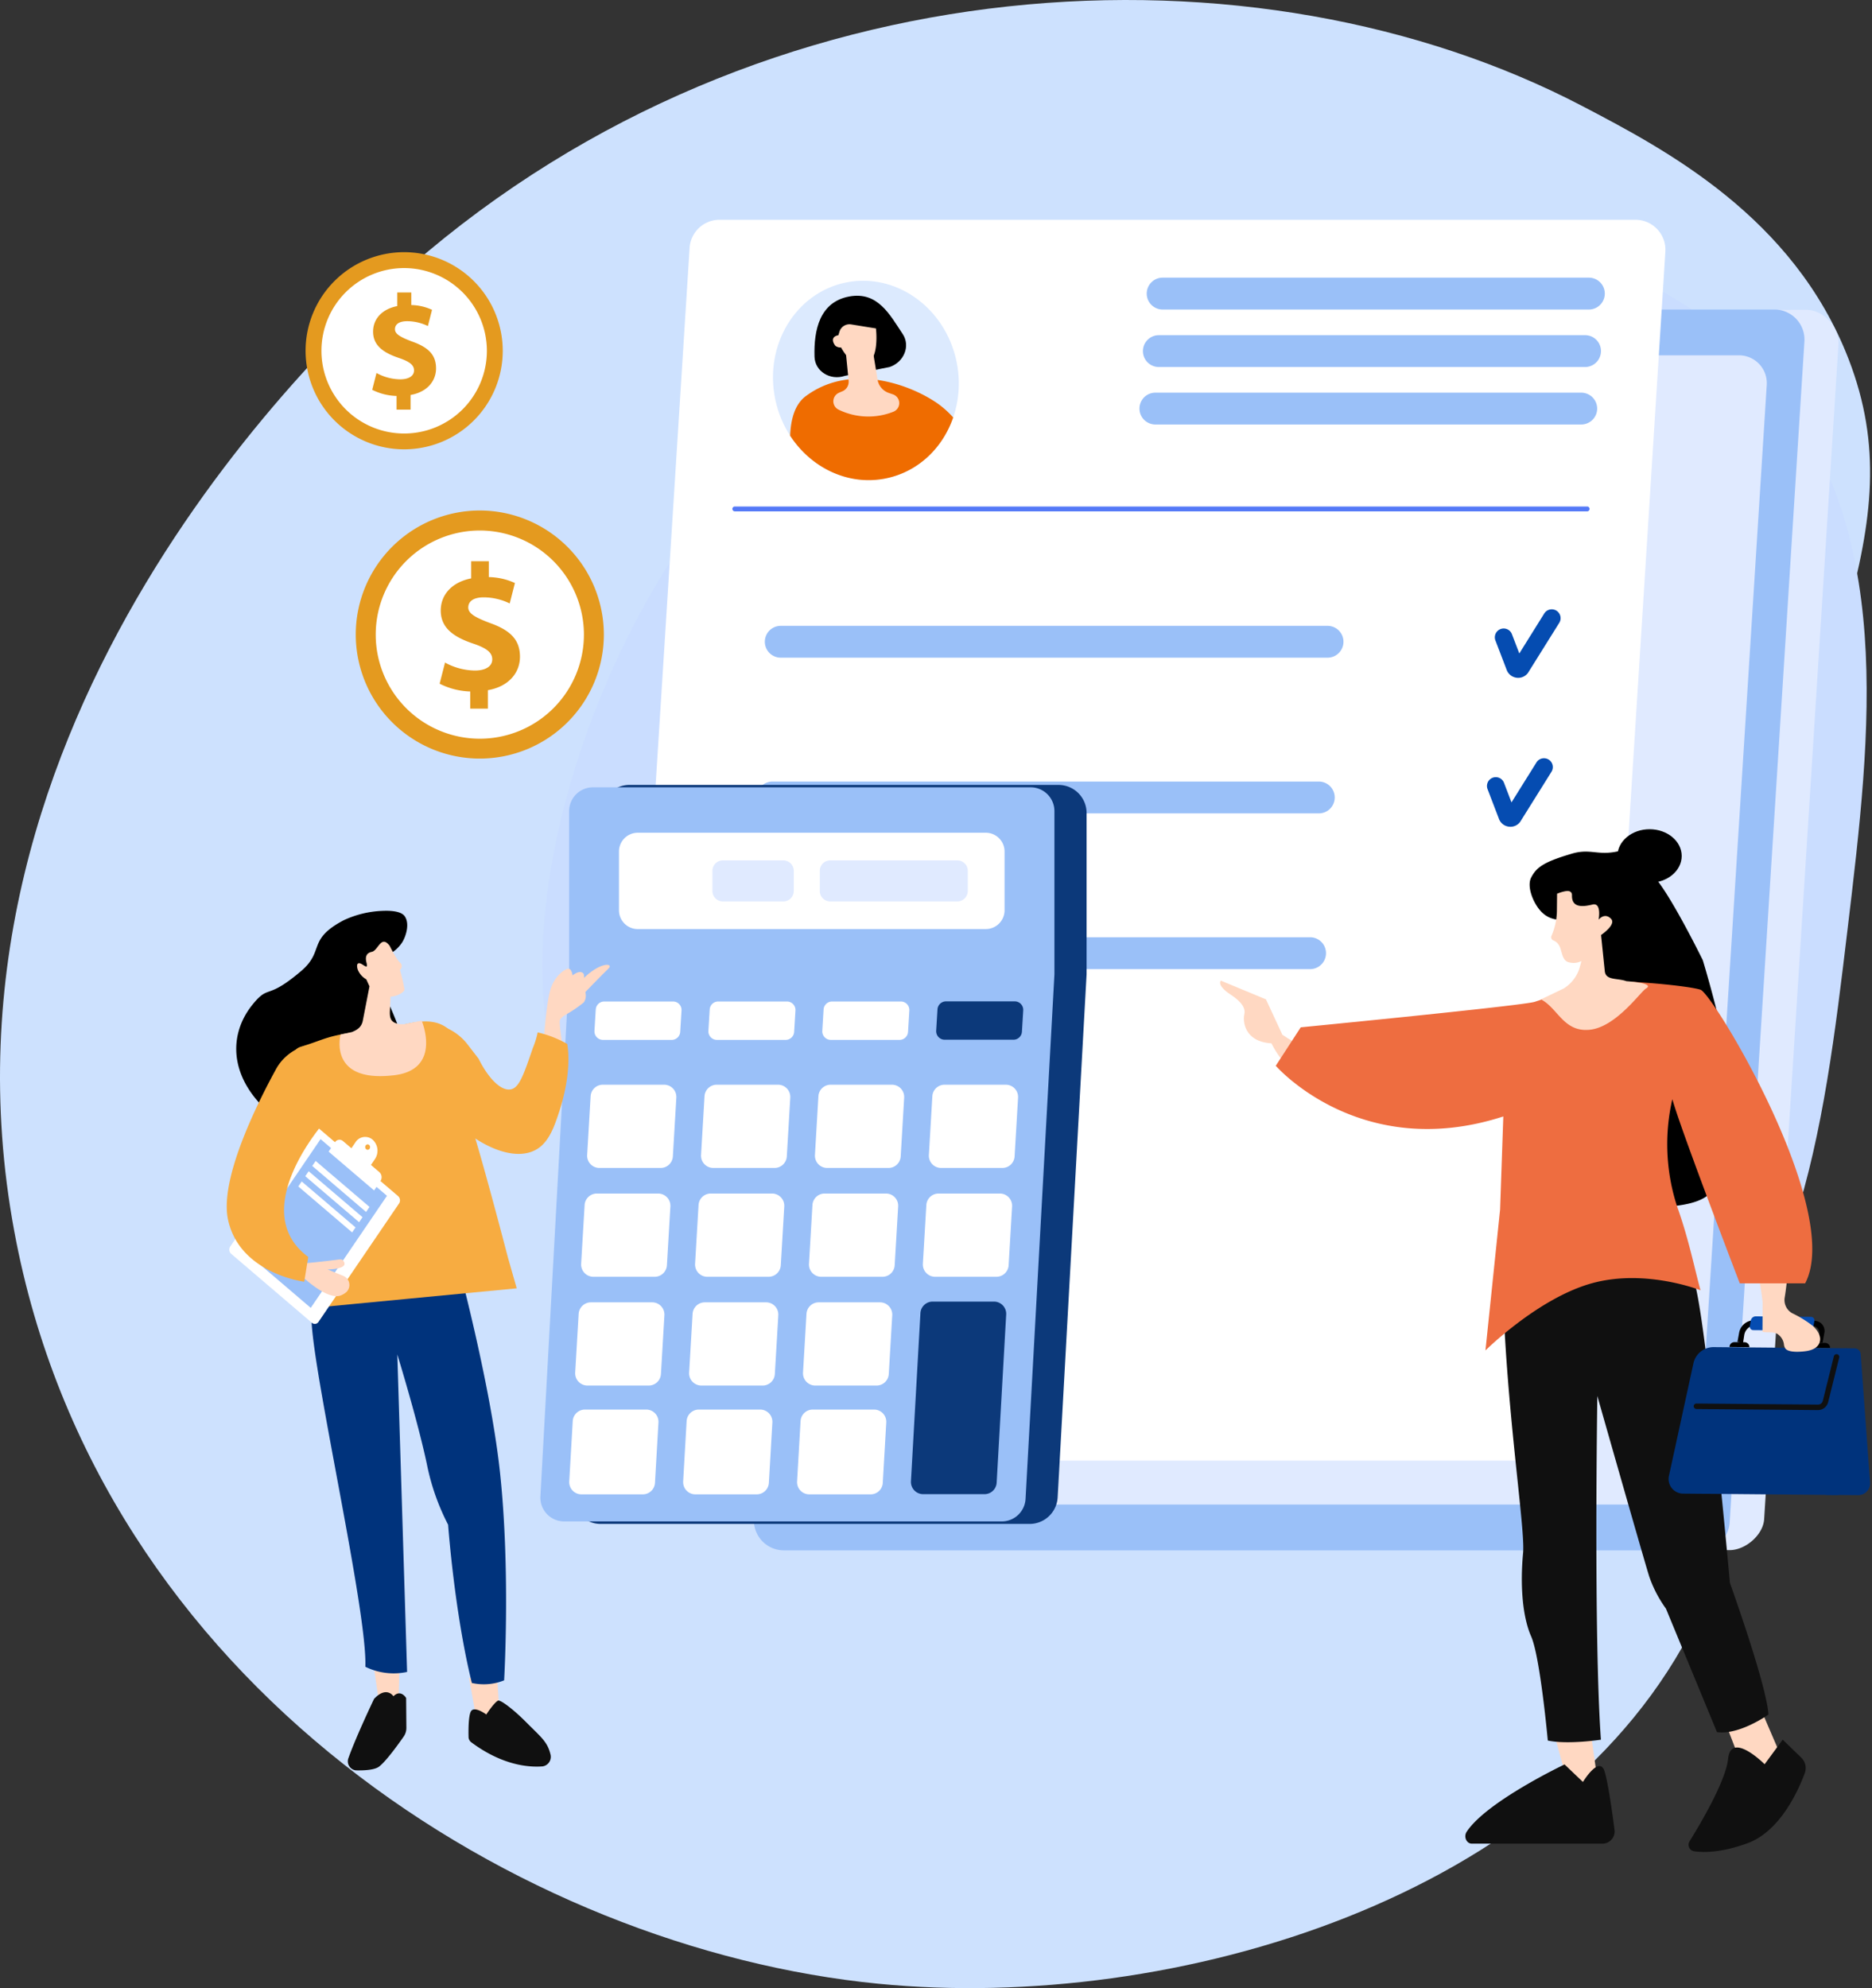
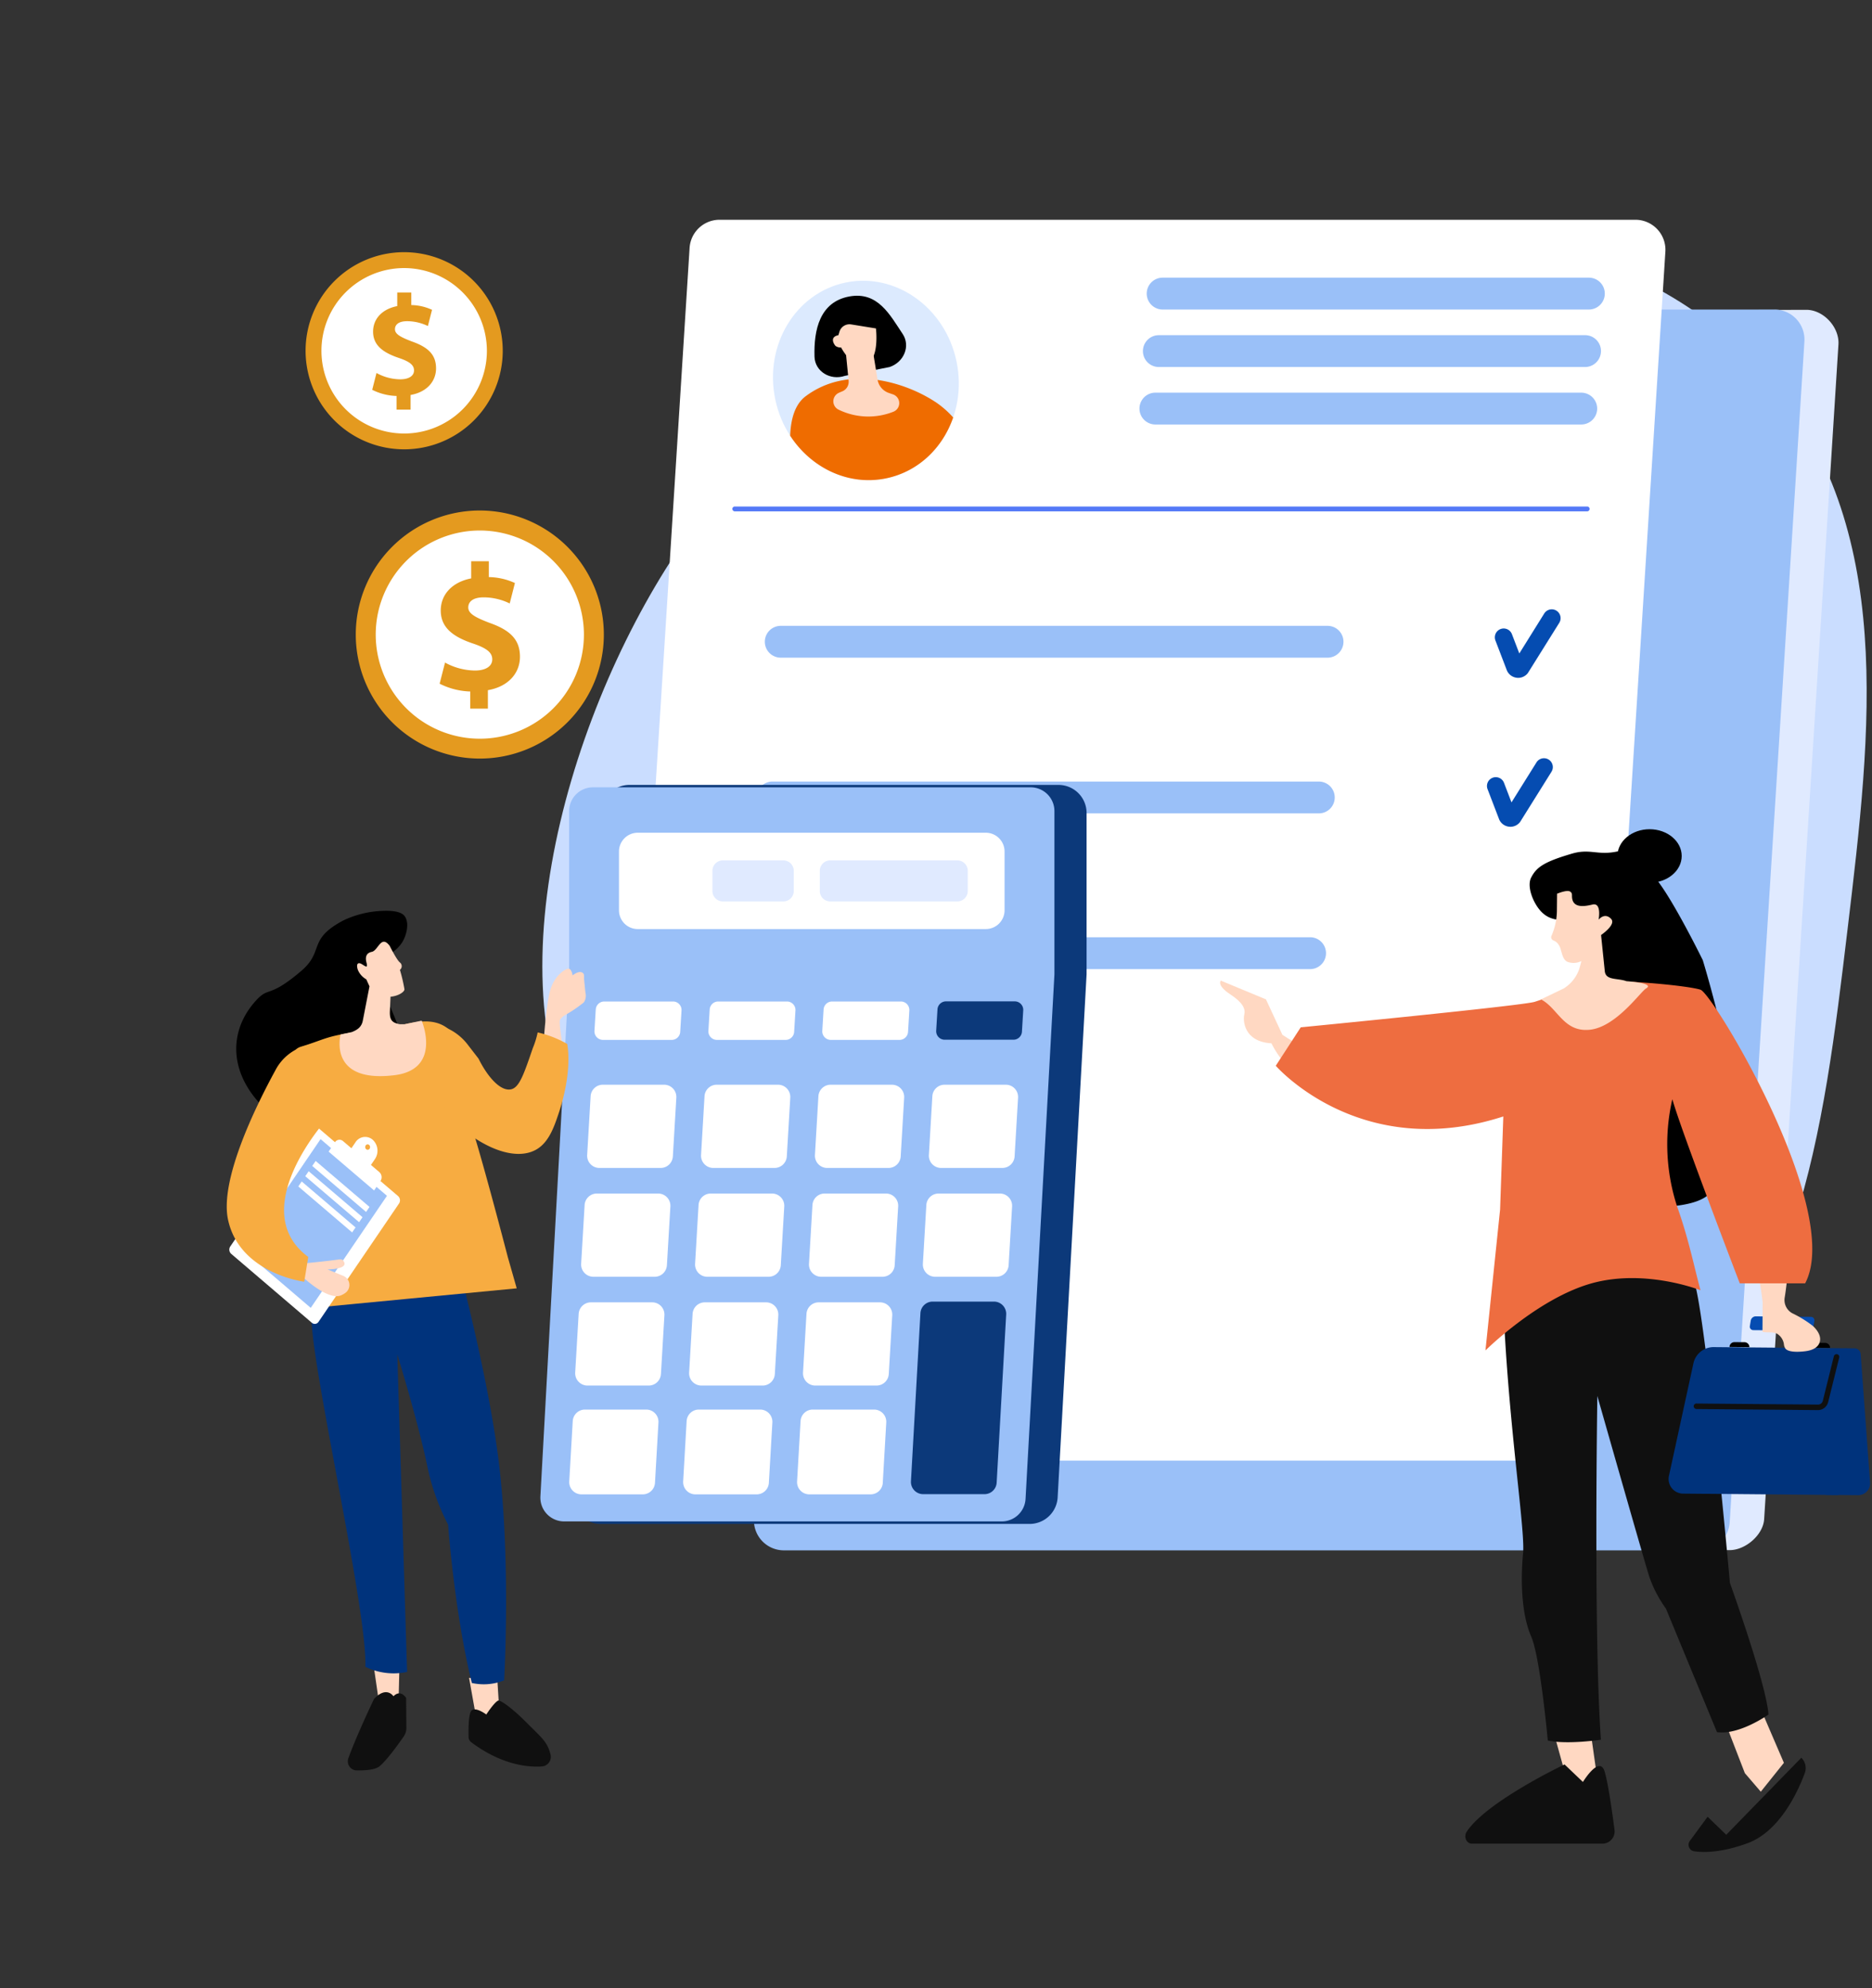
<svg xmlns="http://www.w3.org/2000/svg" width="535.372" height="568.6" viewBox="0 0 535.372 568.6">
  <rect x="0" y="0" width="535.372" height="568.6" fill="#333333" stroke="none" />
  <defs>
    <clipPath id="clip-path">
      <path id="Path_59089" data-name="Path 59089" d="M421,198.32H803.25V579.487H421Zm0,0" transform="translate(-421 -198.32)" />
    </clipPath>
    <clipPath id="clip-path-2">
      <path id="Path_59094" data-name="Path 59094" d="M427,198.32H731.446V555.808H427Zm0,0" transform="translate(-427 -198.32)" />
    </clipPath>
  </defs>
  <g id="gst-registration" transform="translate(-971.856 -3026.547)">
    <g id="Group_19747" data-name="Group 19747" transform="translate(971.856 3026.547)">
-       <path id="Path_57289" data-name="Path 57289" d="M530.748,216.459C506.688,86.6,385.587,11.247,283.6,1.251,199.125-7.044,88.783,25.728,49.782,104.959c-24.524,49.821,4.941,65.633-15.121,178.518C17.308,381.181-13.083,416.166,6.17,465.951c15.749,40.711,52.552,59.974,76.085,72.291,92.726,48.5,233.591,42.8,335.011-45.687,23.729-20.7,140.7-129.192,113.482-276.1" transform="translate(534.829 568.6) rotate(180)" fill="#cde1fe" />
-     </g>
+       </g>
    <g id="Group_19751" data-name="Group 19751" transform="translate(1059.251 3088.712)">
      <g id="Group_18905" data-name="Group 18905" transform="translate(0)">
        <g id="Group_18904" data-name="Group 18904" transform="translate(0)">
          <g id="Group_18902" data-name="Group 18902" transform="translate(65.727)" clip-path="url(#clip-path)">
            <path id="Path_59088" data-name="Path 59088" d="M645.794,198.836c-12.3-.027-124.62,1.691-185.983,94.24C427.134,342.352,405.224,422.9,437.242,466.8c9.461,12.963,14.417,10.108,64.959,40.789,69.386,42.129,69.055,52.963,97.781,62.608,37.4,12.54,92.643,12.513,134.028-18.287,46.949-34.964,53.9-93.039,60.852-151.219,6.83-57.1,13.741-114.949-22.556-157.548-37.647-44.175-98.14-44.267-126.511-44.307" transform="translate(-419.601 -197.091)" fill="#caddff" />
          </g>
          <path id="Path_59090" data-name="Path 59090" d="M710.613,560.861,451.3,560.029a8.529,8.529,0,0,1-8.481-9.117l21.234-335.936a8.541,8.541,0,0,1,8.484-8.034l259.981-.805c4.915,0,9.5,4.979,9.184,9.922l-21.247,335.95c-.277,4.506-5.352,8.853-9.844,8.853" transform="translate(-303.322 -179.694)" fill="#e0eaff" />
          <path id="Path_59091" data-name="Path 59091" d="M710.014,560.986h-262a8.574,8.574,0,0,1-8.521-9.157l21.352-337.655a8.564,8.564,0,0,1,8.525-8.061h262a8.6,8.6,0,0,1,8.535,9.157L718.539,552.925a8.564,8.564,0,0,1-8.525,8.061" transform="translate(-311.259 -179.752)" fill="#9ac0f8" />
-           <path id="Path_59092" data-name="Path 59092" d="M693.423,538.664H450.766a7.947,7.947,0,0,1-7.9-8.481l19.779-312.72a7.939,7.939,0,0,1,7.888-7.479H713.205a7.957,7.957,0,0,1,7.888,8.484L701.325,531.188a7.958,7.958,0,0,1-7.9,7.476" transform="translate(-303.218 -170.527)" fill="#e0eaff" />
          <g id="Group_18903" data-name="Group 18903" transform="translate(86.023)" clip-path="url(#clip-path-2)">
            <path id="Path_59093" data-name="Path 59093" d="M698.274,553.41H436.257a8.582,8.582,0,0,1-8.521-9.157L449.088,206.6a8.585,8.585,0,0,1,8.524-8.075h262a8.588,8.588,0,0,1,8.535,9.171L706.8,545.348a8.573,8.573,0,0,1-8.524,8.061" transform="translate(-425.29 -197.836)" fill="#fff" />
          </g>
          <path id="Path_59097" data-name="Path 59097" d="M682.123,224.153H438.352a.706.706,0,0,1-.7-.7.692.692,0,0,1,.7-.687h243.77a.689.689,0,0,1,.687.687.7.7,0,0,1-.687.7" transform="translate(-315.597 -140.072)" fill="#5479f7" />
          <path id="Path_59099" data-name="Path 59099" d="M508.77,251.06a3.338,3.338,0,0,1-.633-.068,3.478,3.478,0,0,1-2.659-2.27l-3.2-8.352a2.527,2.527,0,1,1,4.719-1.81l2.114,5.521,7.134-11.44a2.529,2.529,0,0,1,4.282,2.693l-8.947,14.312-.1.132a3.5,3.5,0,0,1-2.71,1.282" transform="translate(-161.998 -119.356)" fill="#054cb1" />
          <path id="Path_59101" data-name="Path 59101" d="M508.115,263.65a3.653,3.653,0,0,1-.65-.068,3.457,3.457,0,0,1-2.642-2.273l-3.2-8.348a2.52,2.52,0,1,1,4.7-1.813l2.114,5.524,7.151-11.444a2.529,2.529,0,0,1,4.279,2.7l-8.944,14.312-.1.132a3.51,3.51,0,0,1-2.71,1.282" transform="translate(-163.562 -89.357)" fill="#054cb1" />
          <path id="Path_59103" data-name="Path 59103" d="M603.329,213.159a4.548,4.548,0,0,1-4.533,4.228H476.9a4.553,4.553,0,0,1,0-9.106H598.8a4.535,4.535,0,0,1,4.533,4.878" transform="translate(-232.879 -174.586)" fill="#9ac0f8" />
          <path id="Path_59104" data-name="Path 59104" d="M603.018,218.016a4.557,4.557,0,0,1-4.533,4.228h-121.9a4.551,4.551,0,0,1,0-9.1h121.9a4.559,4.559,0,0,1,4.533,4.875" transform="translate(-233.65 -163.006)" fill="#9ac0f8" />
          <path id="Path_59105" data-name="Path 59105" d="M603.661,208.306a4.555,4.555,0,0,1-4.533,4.228h-121.9a4.558,4.558,0,0,1,0-9.116h121.9a4.551,4.551,0,0,1,4.533,4.888" transform="translate(-232.115 -186.173)" fill="#9ac0f8" />
          <path id="Path_59112" data-name="Path 59112" d="M605.863,237.733a4.557,4.557,0,0,1-4.533,4.228H444.943a4.553,4.553,0,0,1,0-9.106H601.33a4.555,4.555,0,0,1,4.533,4.878" transform="translate(-309.051 -116.032)" fill="#9ac0f8" />
          <path id="Path_59115" data-name="Path 59115" d="M605.122,250.895a4.545,4.545,0,0,1-4.533,4.228H444.205a4.552,4.552,0,0,1,0-9.1H600.589a4.547,4.547,0,0,1,4.533,4.875" transform="translate(-310.81 -84.663)" fill="#9ac0f8" />
          <path id="Path_59117" data-name="Path 59117" d="M494.785,288.342H440.157a5.739,5.739,0,0,1-4.215-1.837,5.809,5.809,0,0,1-1.505-4.337l1.546-21.179a5.783,5.783,0,0,1,5.734-5.341h55.869a.694.694,0,0,1,.687.7.684.684,0,0,1-.687.69H441.717a4.4,4.4,0,0,0-4.36,4.056L435.8,282.263a4.4,4.4,0,0,0,1.164,3.3,4.314,4.314,0,0,0,3.2,1.4h54.628a.688.688,0,0,1,0,1.377" transform="translate(-323.294 -61.723)" />
          <path id="Path_59118" data-name="Path 59118" d="M604.384,264.072a4.548,4.548,0,0,1-4.533,4.228H443.467a4.558,4.558,0,0,1,0-9.117H599.851a4.553,4.553,0,0,1,4.533,4.888" transform="translate(-312.568 -53.297)" fill="#9ac0f8" />
          <path id="Path_59122" data-name="Path 59122" d="M563.134,246.305H440.388a8.03,8.03,0,0,0-8.02,8.048v45.667c0,.146,0,.291-.014.436l-8.2,148.705a8.028,8.028,0,0,0,8.007,8.5h122.7a8.039,8.039,0,0,0,8.02-7.6l8.261-149.355c.013-.146.013-.291.013-.437V254.353a8.03,8.03,0,0,0-8.02-8.048" transform="translate(-347.798 -83.984)" fill="#0c397a" />
          <path id="Path_59123" data-name="Path 59123" d="M561.64,246.508h-125.2a6.8,6.8,0,0,0-6.789,6.806v46.326l-8.22,149.632a6.8,6.8,0,0,0,6.779,7.188H553.383a6.812,6.812,0,0,0,6.793-6.434l8.257-149.991V253.314a6.8,6.8,0,0,0-6.792-6.806" transform="translate(-354.275 -83.5)" fill="#9ac0f8" />
          <path id="Path_59126" data-name="Path 59126" d="M433.431,250.348h99.54a5.372,5.372,0,0,1,5.365,5.379v16.792a5.372,5.372,0,0,1-5.365,5.379h-99.54a5.363,5.363,0,0,1-5.365-5.379V255.727a5.363,5.363,0,0,1,5.365-5.379" transform="translate(-338.437 -74.351)" fill="#fff" />
          <path id="Path_59128" data-name="Path 59128" d="M448.03,252.684h36.337a3.009,3.009,0,0,1,3,3.011v5.724a3.009,3.009,0,0,1-3,3.011H448.03a3,3,0,0,1-2.987-3.011v-5.724a3,3,0,0,1,2.987-3.011" transform="translate(-297.986 -68.784)" fill="#e0eaff" />
          <path id="Path_59129" data-name="Path 59129" d="M438.952,252.684h17.282a3,3,0,0,1,3,3.011v5.724a3,3,0,0,1-3,3.011H438.952a3,3,0,0,1-2.987-3.011v-5.724a3,3,0,0,1,2.987-3.011" transform="translate(-319.616 -68.784)" fill="#e0eaff" />
          <path id="Path_59130" data-name="Path 59130" d="M458.512,310.544l.991-16.782a3.5,3.5,0,0,0-3.488-3.711H438.479a3.492,3.492,0,0,0-3.488,3.3L434,310.134a3.507,3.507,0,0,0,3.487,3.714h17.536a3.492,3.492,0,0,0,3.488-3.3" transform="translate(-324.311 20.252)" fill="#fff" />
          <path id="Path_59131" data-name="Path 59131" d="M468.154,310.544l.991-16.782a3.506,3.506,0,0,0-3.488-3.711h-17.55a3.492,3.492,0,0,0-3.488,3.3l-.991,16.782a3.507,3.507,0,0,0,3.488,3.714h17.55a3.5,3.5,0,0,0,3.488-3.3" transform="translate(-301.368 20.252)" fill="#fff" />
          <path id="Path_59132" data-name="Path 59132" d="M458.008,320.063l1-17.245a3.494,3.494,0,0,0-3.488-3.7H437.975a3.493,3.493,0,0,0-3.488,3.291l-.991,17.245a3.5,3.5,0,0,0,3.488,3.711H454.52a3.492,3.492,0,0,0,3.488-3.3" transform="translate(-325.513 41.853)" fill="#fff" />
          <path id="Path_59133" data-name="Path 59133" d="M467.637,320.063l1-17.245a3.494,3.494,0,0,0-3.487-3.7H447.618a3.481,3.481,0,0,0-3.488,3.291l-1,17.245a3.5,3.5,0,0,0,3.488,3.711h17.536a3.483,3.483,0,0,0,3.488-3.3" transform="translate(-302.569 41.853)" fill="#fff" />
          <path id="Path_59134" data-name="Path 59134" d="M449.4,301.345l.991-16.782a3.5,3.5,0,0,0-3.488-3.711H429.35a3.5,3.5,0,0,0-3.488,3.288l-.991,16.8a3.507,3.507,0,0,0,3.488,3.714h17.55a3.492,3.492,0,0,0,3.488-3.3" transform="translate(-346.064 -1.667)" fill="#fff" />
          <path id="Path_59135" data-name="Path 59135" d="M459.016,301.345l.991-16.782a3.5,3.5,0,0,0-3.488-3.711H438.983a3.488,3.488,0,0,0-3.488,3.288l-.991,16.8a3.5,3.5,0,0,0,3.487,3.714h17.536a3.492,3.492,0,0,0,3.488-3.3" transform="translate(-323.111 -1.667)" fill="#fff" />
          <path id="Path_59136" data-name="Path 59136" d="M468.645,301.345l.991-16.782a3.483,3.483,0,0,0-3.488-3.711H448.612a3.488,3.488,0,0,0-3.488,3.288l-.991,16.8a3.505,3.505,0,0,0,3.488,3.714h17.536a3.492,3.492,0,0,0,3.488-3.3" transform="translate(-300.167 -1.667)" fill="#fff" />
          <path id="Path_59137" data-name="Path 59137" d="M478.287,301.345l.991-16.782a3.5,3.5,0,0,0-3.488-3.711H458.241a3.5,3.5,0,0,0-3.487,3.288l-.991,16.8a3.505,3.505,0,0,0,3.488,3.714H474.8a3.5,3.5,0,0,0,3.488-3.3" transform="translate(-277.224 -1.667)" fill="#fff" />
          <path id="Path_59138" data-name="Path 59138" d="M449.891,292.148l.991-16.782a3.5,3.5,0,0,0-3.488-3.714H429.858a3.491,3.491,0,0,0-3.488,3.291l-.991,16.8a3.508,3.508,0,0,0,3.488,3.714H446.4a3.5,3.5,0,0,0,3.488-3.3" transform="translate(-344.853 -23.588)" fill="#fff" />
          <path id="Path_59139" data-name="Path 59139" d="M459.533,292.148l.991-16.782a3.5,3.5,0,0,0-3.5-3.714H439.487A3.49,3.49,0,0,0,436,274.943l-.991,16.8a3.505,3.505,0,0,0,3.487,3.714h17.55a3.521,3.521,0,0,0,3.488-3.3" transform="translate(-321.909 -23.588)" fill="#fff" />
          <path id="Path_59140" data-name="Path 59140" d="M469.162,292.148l.991-16.782a3.5,3.5,0,0,0-3.488-3.714h-17.55a3.5,3.5,0,0,0-3.488,3.291l-.991,16.8a3.506,3.506,0,0,0,3.488,3.714h17.55a3.5,3.5,0,0,0,3.488-3.3" transform="translate(-298.966 -23.588)" fill="#fff" />
          <path id="Path_59141" data-name="Path 59141" d="M478.782,292.148l.991-16.782a3.5,3.5,0,0,0-3.491-3.714H458.749a3.49,3.49,0,0,0-3.488,3.291l-.991,16.8a3.5,3.5,0,0,0,3.488,3.714h17.533a3.507,3.507,0,0,0,3.491-3.3" transform="translate(-276.013 -23.588)" fill="#fff" />
          <path id="Path_59142" data-name="Path 59142" d="M448.891,310.544l.991-16.782a3.5,3.5,0,0,0-3.488-3.711H428.859a3.516,3.516,0,0,0-3.5,3.3l-.991,16.782a3.516,3.516,0,0,0,3.491,3.714H445.4a3.492,3.492,0,0,0,3.488-3.3" transform="translate(-347.264 20.252)" fill="#fff" />
          <path id="Path_59143" data-name="Path 59143" d="M448.388,320.063l.991-17.245a3.492,3.492,0,0,0-3.487-3.7H428.359a3.5,3.5,0,0,0-3.491,3.291l-1,17.245a3.5,3.5,0,0,0,3.491,3.711H444.9a3.492,3.492,0,0,0,3.488-3.3" transform="translate(-348.465 41.853)" fill="#fff" />
          <path id="Path_59144" data-name="Path 59144" d="M477.266,341.761l2.723-48.072a3.5,3.5,0,0,0-3.488-3.7h-17.55a3.5,3.5,0,0,0-3.488,3.3l-2.71,48.072a3.5,3.5,0,0,0,3.488,3.7h17.536a3.484,3.484,0,0,0,3.488-3.3" transform="translate(-279.626 20.102)" fill="#0c397a" />
          <path id="Path_59145" data-name="Path 59145" d="M426.367,266.9l-.372,6.106a2.446,2.446,0,0,0,2.432,2.588h19.661a2.434,2.434,0,0,0,2.432-2.3l.372-6.092a2.426,2.426,0,0,0-2.432-2.591H428.8a2.439,2.439,0,0,0-2.429,2.287" transform="translate(-343.381 -40.351)" fill="#fff" />
          <path id="Path_59146" data-name="Path 59146" d="M436,266.9l-.369,6.106a2.438,2.438,0,0,0,2.432,2.588h19.661a2.443,2.443,0,0,0,2.432-2.3l.369-6.092a2.437,2.437,0,0,0-2.429-2.591H438.43A2.435,2.435,0,0,0,436,266.9" transform="translate(-320.43 -40.351)" fill="#fff" />
          <path id="Path_59147" data-name="Path 59147" d="M445.626,266.9l-.369,6.106a2.444,2.444,0,0,0,2.432,2.588h19.66a2.445,2.445,0,0,0,2.432-2.3l.369-6.092a2.437,2.437,0,0,0-2.429-2.591H448.058a2.444,2.444,0,0,0-2.432,2.287" transform="translate(-297.485 -40.351)" fill="#fff" />
          <path id="Path_59148" data-name="Path 59148" d="M455.255,266.905l-.369,6.079a2.44,2.44,0,0,0,2.432,2.591h19.66a2.435,2.435,0,0,0,2.432-2.287l.369-6.092a2.431,2.431,0,0,0-2.432-2.591H457.687a2.446,2.446,0,0,0-2.432,2.3" transform="translate(-274.541 -40.38)" fill="#0c397a" />
          <path id="Path_59173" data-name="Path 59173" d="M496.163,274.766a2.312,2.312,0,1,1-2.946-1.864,2.485,2.485,0,0,1,2.946,1.864" transform="translate(-186.934 -20.82)" fill="#fff" />
          <g id="Group_19749" data-name="Group 19749" transform="translate(0 9.956)">
            <path id="Path_59214" data-name="Path 59214" d="M553.52,231.557a28.192,28.192,0,1,1-28.2-28.28,28.231,28.231,0,0,1,28.2,28.28" transform="translate(-497.137 -203.277)" fill="#e49a1f" />
            <g id="Group_19748" data-name="Group 19748" transform="translate(4.533 4.546)">
              <path id="Path_59216" data-name="Path 59216" d="M545.795,228.354a23.659,23.659,0,1,1-23.666-23.733,23.7,23.7,0,0,1,23.666,23.733" transform="translate(-498.477 -204.621)" fill="#fff" />
              <path id="Path_59220" data-name="Path 59220" d="M509.732,240.193v-3.91a16.465,16.465,0,0,1-6.962-1.759l1.228-4.81a14.341,14.341,0,0,0,6.792,1.81c2.338,0,3.938-.9,3.938-2.551,0-1.556-1.309-2.537-4.347-3.565-4.374-1.482-7.361-3.528-7.361-7.52,0-3.606,2.537-6.448,6.911-7.307v-3.9h4.015v3.606a14.728,14.728,0,0,1,5.933,1.36l-1.187,4.638a13.633,13.633,0,0,0-5.9-1.387c-2.655,0-3.514,1.137-3.514,2.287,0,1.36,1.427,2.219,4.915,3.542,4.864,1.718,6.833,3.978,6.833,7.675,0,3.65-2.578,6.765-7.28,7.6v4.188h-4.019" transform="translate(-488.25 -199.706)" fill="#e49a1f" />
              <g id="Group_19206" data-name="Group 19206" transform="translate(9.819 69.338)">
                <path id="Path_59222" data-name="Path 59222" d="M583.188,248.935a35.473,35.473,0,1,1-35.468-35.583,35.513,35.513,0,0,1,35.468,35.583" transform="translate(-512.242 -213.352)" fill="#e49a1f" />
                <path id="Path_59224" data-name="Path 59224" d="M573.47,244.906A29.77,29.77,0,1,1,543.7,215.043a29.808,29.808,0,0,1,29.772,29.863" transform="translate(-508.223 -209.321)" fill="#fff" />
                <path id="Path_59228" data-name="Path 59228" d="M528.093,259.793v-4.9a20.74,20.74,0,0,1-8.761-2.233l1.546-6.038a18.154,18.154,0,0,0,8.562,2.273c2.936,0,4.942-1.137,4.942-3.2,0-1.969-1.65-3.214-5.456-4.506-5.524-1.85-9.275-4.442-9.275-9.448,0-4.546,3.2-8.115,8.707-9.2v-4.9H533.4v4.529a18.65,18.65,0,0,1,7.465,1.7l-1.491,5.842a17.084,17.084,0,0,0-7.415-1.746c-3.356,0-4.438,1.441-4.438,2.882,0,1.7,1.81,2.8,6.184,4.452,6.133,2.168,8.6,5.01,8.6,9.661,0,4.6-3.237,8.521-9.171,9.553v5.274h-5.047" transform="translate(-495.35 -203.13)" fill="#e49a1f" />
              </g>
            </g>
          </g>
        </g>
      </g>
      <g id="Group_19750" data-name="Group 19750" transform="translate(133.663 18.127)">
        <path id="Path_70918" data-name="Path 70918" d="M242.8,154.8c3.23,15.454,17.453,25.561,31.768,22.56s23.3-17.955,20.071-33.418-17.462-25.561-31.768-22.56S239.56,139.337,242.8,154.8" transform="translate(-242.139 -120.855)" fill="#dceafe" />
        <path id="Path_70919" data-name="Path 70919" d="M248.161,135.036c12.15-9.137,28.476-4.161,37.365,1.782a27.047,27.047,0,0,1,4.844,4.271c-2.992,8.7-9.964,15.49-19.116,17.4-10.763,2.26-21.48-2.909-27.508-12.177.168-4.523,1.243-8.886,4.415-11.28" transform="translate(-238.826 -101.988)" fill="#ef6c00" />
        <path id="Path_70920" data-name="Path 70920" d="M267.512,142.644c4.14-1.4,6-6.041,3.745-9.437-3.708-5.573-7.14-12.223-15.264-10.741-8.454,1.555-10.19,9.535-9.96,17.236.132,4.173,4.47,6.889,8.693,5.466l12.787-2.523" transform="translate(-234.151 -117.967)" />
        <path id="Path_70921" data-name="Path 70921" d="M251.016,126.56l1.136,11.482a2.955,2.955,0,0,1-1.807,3.016c-.346.132-.692.285-1.041.453a2.654,2.654,0,0,0,.061,4.832,19.4,19.4,0,0,0,15.68.514,2.645,2.645,0,0,0-.214-4.927l-1.185-.407a4.864,4.864,0,0,1-3.255-4.066l-1.816-11.063-7.56.165" transform="translate(-230.511 -109.431)" fill="#ffd8c2" />
        <path id="Path_70922" data-name="Path 70922" d="M252.948,124.96l7.095,1.148s1.1,8.861-2.86,10.248-7.1-4.795-7.1-4.795a2.5,2.5,0,0,1-1.58-.432c-.49-.5-1.782-2.584.8-3.086l.3-.98a2.989,2.989,0,0,1,3.347-2.1" transform="translate(-230.591 -112.47)" fill="#ffd8c2" />
      </g>
    </g>
    <g id="Group_19556" data-name="Group 19556" transform="translate(1036.706 3287.028)">
      <path id="Path_69012" data-name="Path 69012" d="M248.6,91.868a10,10,0,0,0,5.066-4.062c1.165-1.974,2.036-5.287.719-7.283-.324-.511-1.409-1.86-6.505-1.622a28.642,28.642,0,0,0-11.014,2.689c-10.536,5.559-5.369,8.769-12.189,14.544-10.031,8.52-9.037,3.63-13.82,9.507-7.761,9.541-6.627,23.393,8.664,34.069,10.324,7.2,24.754,3.052,32.068-5.99,11.937-14.76-11.9-37.767-2.988-41.851" transform="translate(-203.434 -78.873)" />
      <path id="Path_69014" data-name="Path 69014" d="M228.906,153.035l-.374,15.622-4.926.59-2.431-16.8,7.73.59" transform="translate(-179.483 61.229)" fill="#ffd8c2" />
      <path id="Path_69015" data-name="Path 69015" d="M239.866,154.414l.781,12.433-6.5.6-2.332-13.034h8.046" transform="translate(-162.517 64.978)" fill="#ffd8c2" />
      <path id="Path_69016" data-name="Path 69016" d="M232.511,168.554a1.95,1.95,0,0,1-.739-1.507c-.041-1.827-.052-5.719.607-7.171.872-1.94,4.469.761,4.469.761s2.106-3.267,3.333-3.961c.638-.351,4.376,2.428,8.137,6.23,4.122,4.15,5.987,5.48,6.869,9.064a2.767,2.767,0,0,1-2.239,3.505c-3.79.3-11.429-.2-20.437-6.921" transform="translate(-162.62 69.228)" fill="#101010" />
      <path id="Path_69017" data-name="Path 69017" d="M235.176,166.013l-.07-8.541s-1.53-2.6-3.629-.488c0,0-1.945-3.052-5.541.746,0,0-5.066,10.575-7.307,16.871a2.6,2.6,0,0,0,2.088,3.575c2.329.055,5.33-.081,6.648-1.069,2.036-1.554,5.541-6.442,7.071-8.643a4.3,4.3,0,0,0,.739-2.451" transform="translate(-183.807 67.663)" fill="#101010" />
      <path id="Path_69013" data-name="Path 69013" d="M269.55,238.8s1.852-31.39-1.2-59.628-14.368-68.556-14.368-68.556-12.191-.624-21.057.714-12.381-.035-12.381-.035-6.617,8.486-6.08,24.46,15.989,83.35,15.4,99.164a18.344,18.344,0,0,0,11.934,1.475l-2.8-90.8s5.777,18.695,8.482,31.491a65.219,65.219,0,0,0,6.049,17.2s1.813,25.128,6.788,45.263a15.549,15.549,0,0,0,9.222-.746" transform="translate(-190.224 -18.704)" fill="#00337c" />
      <path id="Path_69006" data-name="Path 69006" d="M214.439,137.169c1.44,1.272-4.132,34.819-4.132,34.819L272.777,166l-2.538-8.893s-6.6-25.386-9.971-36.154q-1.642-6.12-3.211-12.359c-1.45-5.734,1.434-12.782-4.114-17s-13.405-.262-18.077.119a115.52,115.52,0,0,0-12.583,1.726c-4.612.915-6,1.881-11.2,3.445s.962,8.954,4.417,12.9c-.062,3-3.751,25.029-1.056,27.39" transform="translate(-189.85 -58.018)" fill="#f7ac41" />
-       <path id="Path_69009" data-name="Path 69009" d="M244.712,92.519s5.512-5.718,7.071-7.181c1.785-1.656-2.29-2.2-7.517,3.165l.446,4.016" transform="translate(-142.679 -68.746)" fill="#ffd8c2" />
      <path id="Path_69008" data-name="Path 69008" d="M251.884,90.629c.042.317.073.635.122.942a3.435,3.435,0,0,1-.485,2.632,36.661,36.661,0,0,1-5.432,3.676,4.585,4.585,0,0,0-1.359,1.259c-.506.715.882,8.293.882,8.293l-5.561-2.223s.669-10.347,1.883-14.555,4.449-6.194,5.281-6.07S248.3,86.5,248.3,86.5s1.816-1.554,2.91-.726c.566.442.293,1.18.384,1.906l.293,2.95" transform="translate(-149.397 -68.013)" fill="#ffd8c2" />
      <path id="Path_69025" data-name="Path 69025" d="M255.74,91.834a30.921,30.921,0,0,1,8.451,3.3c.708,3.948.5,10.9-2.371,19.6-1.2,3.6-2.594,7.849-5.725,10.109-5.969,4.322-16.892.395-26.7-9.814q-.14-12.354-.275-24.7a15.417,15.417,0,0,1,6.607,4.992l3.089,4c2.789,5.616,6.506,9.484,9.374,8.77,2.329-.567,3.606-4.322,6.171-11.81a24.066,24.066,0,0,0,1.377-4.458" transform="translate(-166.819 -57.045)" fill="#f7ac41" />
      <path id="Path_69007" data-name="Path 69007" d="M234.007,105.521c-2.29-.42-2.988-1.226-2.866-3.824l.181-4.05c2.179-.182,3.992-1.35,3.982-2.121a46.626,46.626,0,0,0-1.3-5.559,1.348,1.348,0,0,0,.021-2.1c-.9-.647-2.949-4.776-2.949-4.776-2.511-3.279-3.242,1.339-5.126,1.725-1.3.261-2.008,1.157-1.51,3.063s-.446.953-1.409.408-1.611-.125-1.084,1.611a5.577,5.577,0,0,0,2.441,2.779l.913,2L223.39,104.5c-.366,1.849-1.562,2.631-3.162,3.266l-3.19.681s-3.7,13.738,14.849,11.708c14.422-1.389,8.342-15.656,8.342-15.656l-4.925,1.022" transform="translate(-184.483 -73.068)" fill="#ffd8c2" />
      <g id="Group_19558" data-name="Group 19558" transform="translate(0.73 61.567)">
        <path id="Path_69020" data-name="Path 69020" d="M253.664,120.115l-23.1-19.729a1.232,1.232,0,0,0-1.875.282l-23.031,33.844a1.617,1.617,0,0,0,.254,2.1l23.1,19.74a1.259,1.259,0,0,0,1.886-.282l23.021-33.844a1.634,1.634,0,0,0-.254-2.109" transform="translate(-205.383 -100.072)" fill="#fff" />
        <path id="Path_69021" data-name="Path 69021" d="M226.03,149.622,207.043,133.4l21.794-32.04,18.99,16.212-21.8,32.052" transform="translate(-202.74 -97.62)" fill="#9ac0f8" />
        <path id="Path_69019" data-name="Path 69019" d="M230.842,110.679l-10.4-8.881a1.525,1.525,0,0,0-2.3.351l-1.813,2.666,13.011,11.106,1.813-2.678a1.98,1.98,0,0,0-.314-2.564" transform="translate(-187.931 -97.502)" fill="#fff" />
        <path id="Path_69018" data-name="Path 69018" d="M223.674,104.665a.837.837,0,0,1-.132-1.089.646.646,0,0,1,.973-.145.841.841,0,0,1,.132,1.089A.646.646,0,0,1,223.674,104.665Zm1.855-2.721a3.276,3.276,0,0,0-4.926.749l-2.137,3.131,5.592,4.775,2.127-3.131a4.272,4.272,0,0,0-.656-5.524" transform="translate(-184.531 -98.034)" fill="#fff" />
        <path id="Path_69022" data-name="Path 69022" d="M229.93,118.1l-15.4-13.159.973-1.429,15.4,13.148-.973,1.441" transform="translate(-190.81 -93.528)" fill="#fff" />
        <path id="Path_69023" data-name="Path 69023" d="M229.158,119.1l-15.4-13.148.973-1.429,15.4,13.148-.973,1.429" transform="translate(-192.036 -91.601)" fill="#fff" />
        <path id="Path_69024" data-name="Path 69024" d="M228.391,120.107l-15.4-13.148.973-1.432,15.4,13.151-.973,1.429" transform="translate(-193.264 -89.683)" fill="#fff" />
      </g>
      <path id="Path_69010" data-name="Path 69010" d="M213.52,118.314s7.172,6.851,10.941,5.138a5.855,5.855,0,0,0,1.349-.816,2.816,2.816,0,0,0-.628-4.638l-4.672-1.92s5.655-.009,4.762-2.03c-.456-1.031-.923-.906-2.189-.726-3.263.453-9.351,1.034-9.351,1.034l-.213,3.959" transform="translate(-191.686 -13.505)" fill="#ffd8c2" />
      <path id="Path_69011" data-name="Path 69011" d="M228.719,92.223A13.955,13.955,0,0,0,219,99.518c-5.676,10.4-15.958,31.358-13.538,42.69,3.3,15.462,21.8,17.766,21.8,17.766l1.146-7.089c-18.087-13.409,5.024-39.072,5.024-39.072L230.006,92l-1.286.227" transform="translate(-205.102 -53.883)" fill="#f7ac41" />
    </g>
    <g id="Group_19753" data-name="Group 19753" transform="translate(1320.789 3263.703)">
      <g id="Group_19752" data-name="Group 19752" transform="translate(0 5.224)">
        <path id="Path_60123" data-name="Path 60123" d="M505.945,152.181l2.521,17.812h-8.244l-5.362-19.356,11.086,1.544" transform="translate(-400.021 100.387)" fill="#ffd8c2" />
        <path id="Path_60124" data-name="Path 60124" d="M490.094,176.3h37.593a3.515,3.515,0,0,0,3.177-4.169c-.641-4.993-1.79-13.092-2.782-16.4-1.458-4.922-6.219,2.927-6.219,2.927l-5.258-5.012s-22.317,10.59-28,19.27c-.917,1.4-.045,3.382,1.484,3.382" transform="translate(-418.094 108.602)" fill="#101010" />
        <path id="Path_60125" data-name="Path 60125" d="M517.885,147.523c.776,2,9.557,22.373,9.557,22.373l-6.611,8.259-4.56-5.313-9.016-23.32,10.631-2" transform="translate(-366.198 91.891)" fill="#ffd8c2" />
-         <path id="Path_60126" data-name="Path 60126" d="M537.61,156.907a4.129,4.129,0,0,1,.992,4.385c-1.924,5.183-7.126,16.69-16.4,20.068-7.368,2.7-12.424,2.7-15.251,2.3a1.882,1.882,0,0,1-1.309-2.856c3.088-4.967,10.37-17.26,11.026-23.6.843-8.069,10.444,1.559,10.444,1.559l5.168-7.021,5.332,5.157" transform="translate(-371.382 103.425)" fill="#101010" />
+         <path id="Path_60126" data-name="Path 60126" d="M537.61,156.907a4.129,4.129,0,0,1,.992,4.385c-1.924,5.183-7.126,16.69-16.4,20.068-7.368,2.7-12.424,2.7-15.251,2.3a1.882,1.882,0,0,1-1.309-2.856l5.168-7.021,5.332,5.157" transform="translate(-371.382 103.425)" fill="#101010" />
        <path id="Path_60127" data-name="Path 60127" d="M523.878,108.781s18.047,14.609,22.272,29.7c3.5,12.525,10.049,85.661,10.049,85.661s10.5,29.189,11.026,37.664c0,0-8.33,5.944-14.725,5.026L537.906,231.51a35.208,35.208,0,0,1-4.792-9.217c-1.558-4.952-14.829-51.591-14.829-51.591s-1.078,68.967,1.022,98.3c0,0-9.512,1.458-15.191.235,0,0-2.17-23.946-4.766-29.8-2.577-5.854-3.132-15.046-2.3-23.827.832-8.8-7.864-58.672-5.623-102.686l32.451-4.139" transform="translate(-410.396 -13.828)" fill="#101010" />
        <path id="Path_60128" data-name="Path 60128" d="M555.147,103.024s-33.339,29.013-67.9,6l-4.705-10.138-12.917-5.36s-1.283,1.3,2.722,3.933c3.658,2.4,4.385,4.209,3.99,5.8s-.186,7.734,7.778,8.2c0,0,15,33.585,68.191,17.693l2.846-26.126" transform="translate(-469.425 -55.451)" fill="#ffd8c2" />
        <path id="Path_60129" data-name="Path 60129" d="M552.331,163.933l-44.339-.392a4.175,4.175,0,0,1-4.076-5.027l7.018-32.261a5.893,5.893,0,0,1,5.828-4.616l38.044.336-2.476,41.96" transform="translate(-375.56 21.253)" fill="#00337c" />
        <path id="Path_60130" data-name="Path 60130" d="M527.7,163.732l-8.606-.071a4.16,4.16,0,0,1-4.064-5.026l7.718-35.539a1.752,1.752,0,0,1,1.734-1.368l2.215.011a1.776,1.776,0,0,1,1.748,1.618l2.692,36.751a3.382,3.382,0,0,1-3.438,3.624" transform="translate(-345.251 21.497)" fill="#00337c" />
        <path id="Path_60131" data-name="Path 60131" d="M541.274,138.168h-.026l-34.711-.306a.807.807,0,0,1-.787-.8.781.781,0,0,1,.787-.772h.015l34.707.306a1.422,1.422,0,0,0,1.413-1.078l3.162-12.745a.8.8,0,0,1,.962-.567.769.769,0,0,1,.567.943L544.2,135.894a3.013,3.013,0,0,1-2.931,2.275" transform="translate(-370.301 22.737)" fill="#101010" />
        <path id="Path_60132" data-name="Path 60132" d="M512.792,121.273l-2.882-.015a1.387,1.387,0,0,0-1.413,1.368l5.694.06a1.421,1.421,0,0,0-1.4-1.413" transform="translate(-362.806 20.218)" />
        <path id="Path_60133" data-name="Path 60133" d="M518.979,121.324l-2.882-.011a1.384,1.384,0,0,0-1.413,1.368l5.694.056a1.421,1.421,0,0,0-1.4-1.413" transform="translate(-345.923 20.368)" />
-         <path id="Path_60134" data-name="Path 60134" d="M533.446,125.977l.5-2.726a2.894,2.894,0,0,0-2.916-3.524l-17.26-.145a4.327,4.327,0,0,0-4.165,3.453l-.5,2.722,1.588.38.336-2.215a3.414,3.414,0,0,1,3.031-2.957l16.179.145a2.246,2.246,0,0,1,2.275,2.741l-.38,2.111,1.312.015" transform="translate(-361.146 15.644)" />
        <path id="Path_60135" data-name="Path 60135" d="M527.55,119.422l-15.862-.145a1.482,1.482,0,0,0-1.368,1.223l-.246,1.488a1,1,0,0,0,.958,1.238l15.862.145a1.457,1.457,0,0,0,1.357-1.223l.246-1.473a1,1,0,0,0-.947-1.253" transform="translate(-358.556 14.813)" fill="#054cb1" />
        <path id="Path_60137" data-name="Path 60137" d="M517.982,124.147c1.987,2.3-27.033,57.447-25.81,57.648,2.531.463,47.75,9.653,55.022,0,4.845-6.437,7.183-1.793,7.183-18.419s-9.567-47.837-9.567-47.837S534.4,94.317,530.006,90.81c-1.957-1.551,4.624-4.087,2.55-5.719-3.48-2.761-7.968-1.693-11.4-.826-6.267,1.612-8.305-.806-13.811.826-7.863,2.318-10.091,3.829-11.618,6.832-1.227,2.378.339,6.731,2.461,9.27,4.384,5.219,9.82.806,13.182,5.622,2.109,3,1.8,7.094,4.928,14.53a9.845,9.845,0,0,0,1.683,2.8" transform="translate(-406.766 -83.316)" />
        <path id="Path_60139" data-name="Path 60139" d="M534.753,179.435s-3.744-42.023-33.44-69.843l14.475-15.221s32.656,37.813,25.258,83.621a4.309,4.309,0,0,0,2.185,4.441,32.378,32.378,0,0,1,5.795,3.554c1.167,1.037,2.39,2.651,2.129,4.3-.306,1.995-2.316,2.752-4.079,2.987-1.383.186-4.792.492-5.813-.731a2.668,2.668,0,0,1-.436-1.309,4.2,4.2,0,0,0-1.909-2.916c-1.279-.712-2.838-.231-4.221-.582l.056-8.3" transform="translate(-379.585 -49.222)" fill="#ffd8c2" />
        <path id="Path_60136" data-name="Path 60136" d="M591.728,181.911s-15.8-6.277-31.175-1.974-30.333,19.185-30.333,19.185l4.184-40.278.925-26.643c-40.975,13.266-65.076-14.495-65.076-14.495l7.139-10.995s63.545-6.2,66.909-7.294c7.211-2.313,12.254-4.934,20.1-5.705,5.873-.578,23.726,1.086,27.324,2.243,3.624,1.156,40.982,63.143,29.919,83.982h-18.69s-13.035-33.979-17.709-47.736-.986-7.294-.986-7.294a57.525,57.525,0,0,0,.986,33.679,1.64,1.64,0,0,0,.1.258c3.087,8.828,4.782,17.3,6.376,23.067" transform="translate(-454.328 -55.276)" fill="#ee6d40" />
        <path id="Path_60138" data-name="Path 60138" d="M504.992,108.939c.2-.7.406-1.456.612-2.258a5.038,5.038,0,0,1-4.049.2c-1.167-.641-1.369-1.893-1.835-3.394a4.333,4.333,0,0,0-1.036-2,3.715,3.715,0,0,0-1.108-.714.969.969,0,0,1-.582-1.165l.116-.291a18.456,18.456,0,0,0,1.488-7.079l.045-4.821c2.636-1.034,3.594-.859,3.945-.437.13.146.336.248.32.99-.044,3.569,3.177,3.2,5.869,2.549s1.749,4.326,1.749,4.326,1.674-2.156,3.524-.277c1.342,1.34-1.253,3.539-2.823,4.675l1.063,10.327c.276,2.724,3.635,1.922,6.2,2.869,0,0,8.331.524,5.6,2.083-1.543.881-8.552,11.018-16.066,11.8s-9.137-6.2-13.99-8.677l6.507-3.121a10.618,10.618,0,0,0,4.451-5.593" transform="translate(-402.272 -74.2)" fill="#ffd8c2" />
      </g>
      <ellipse id="Ellipse_23927" data-name="Ellipse 23927" cx="9.186" cy="7.655" rx="9.186" ry="7.655" transform="translate(113.644)" />
    </g>
  </g>
</svg>